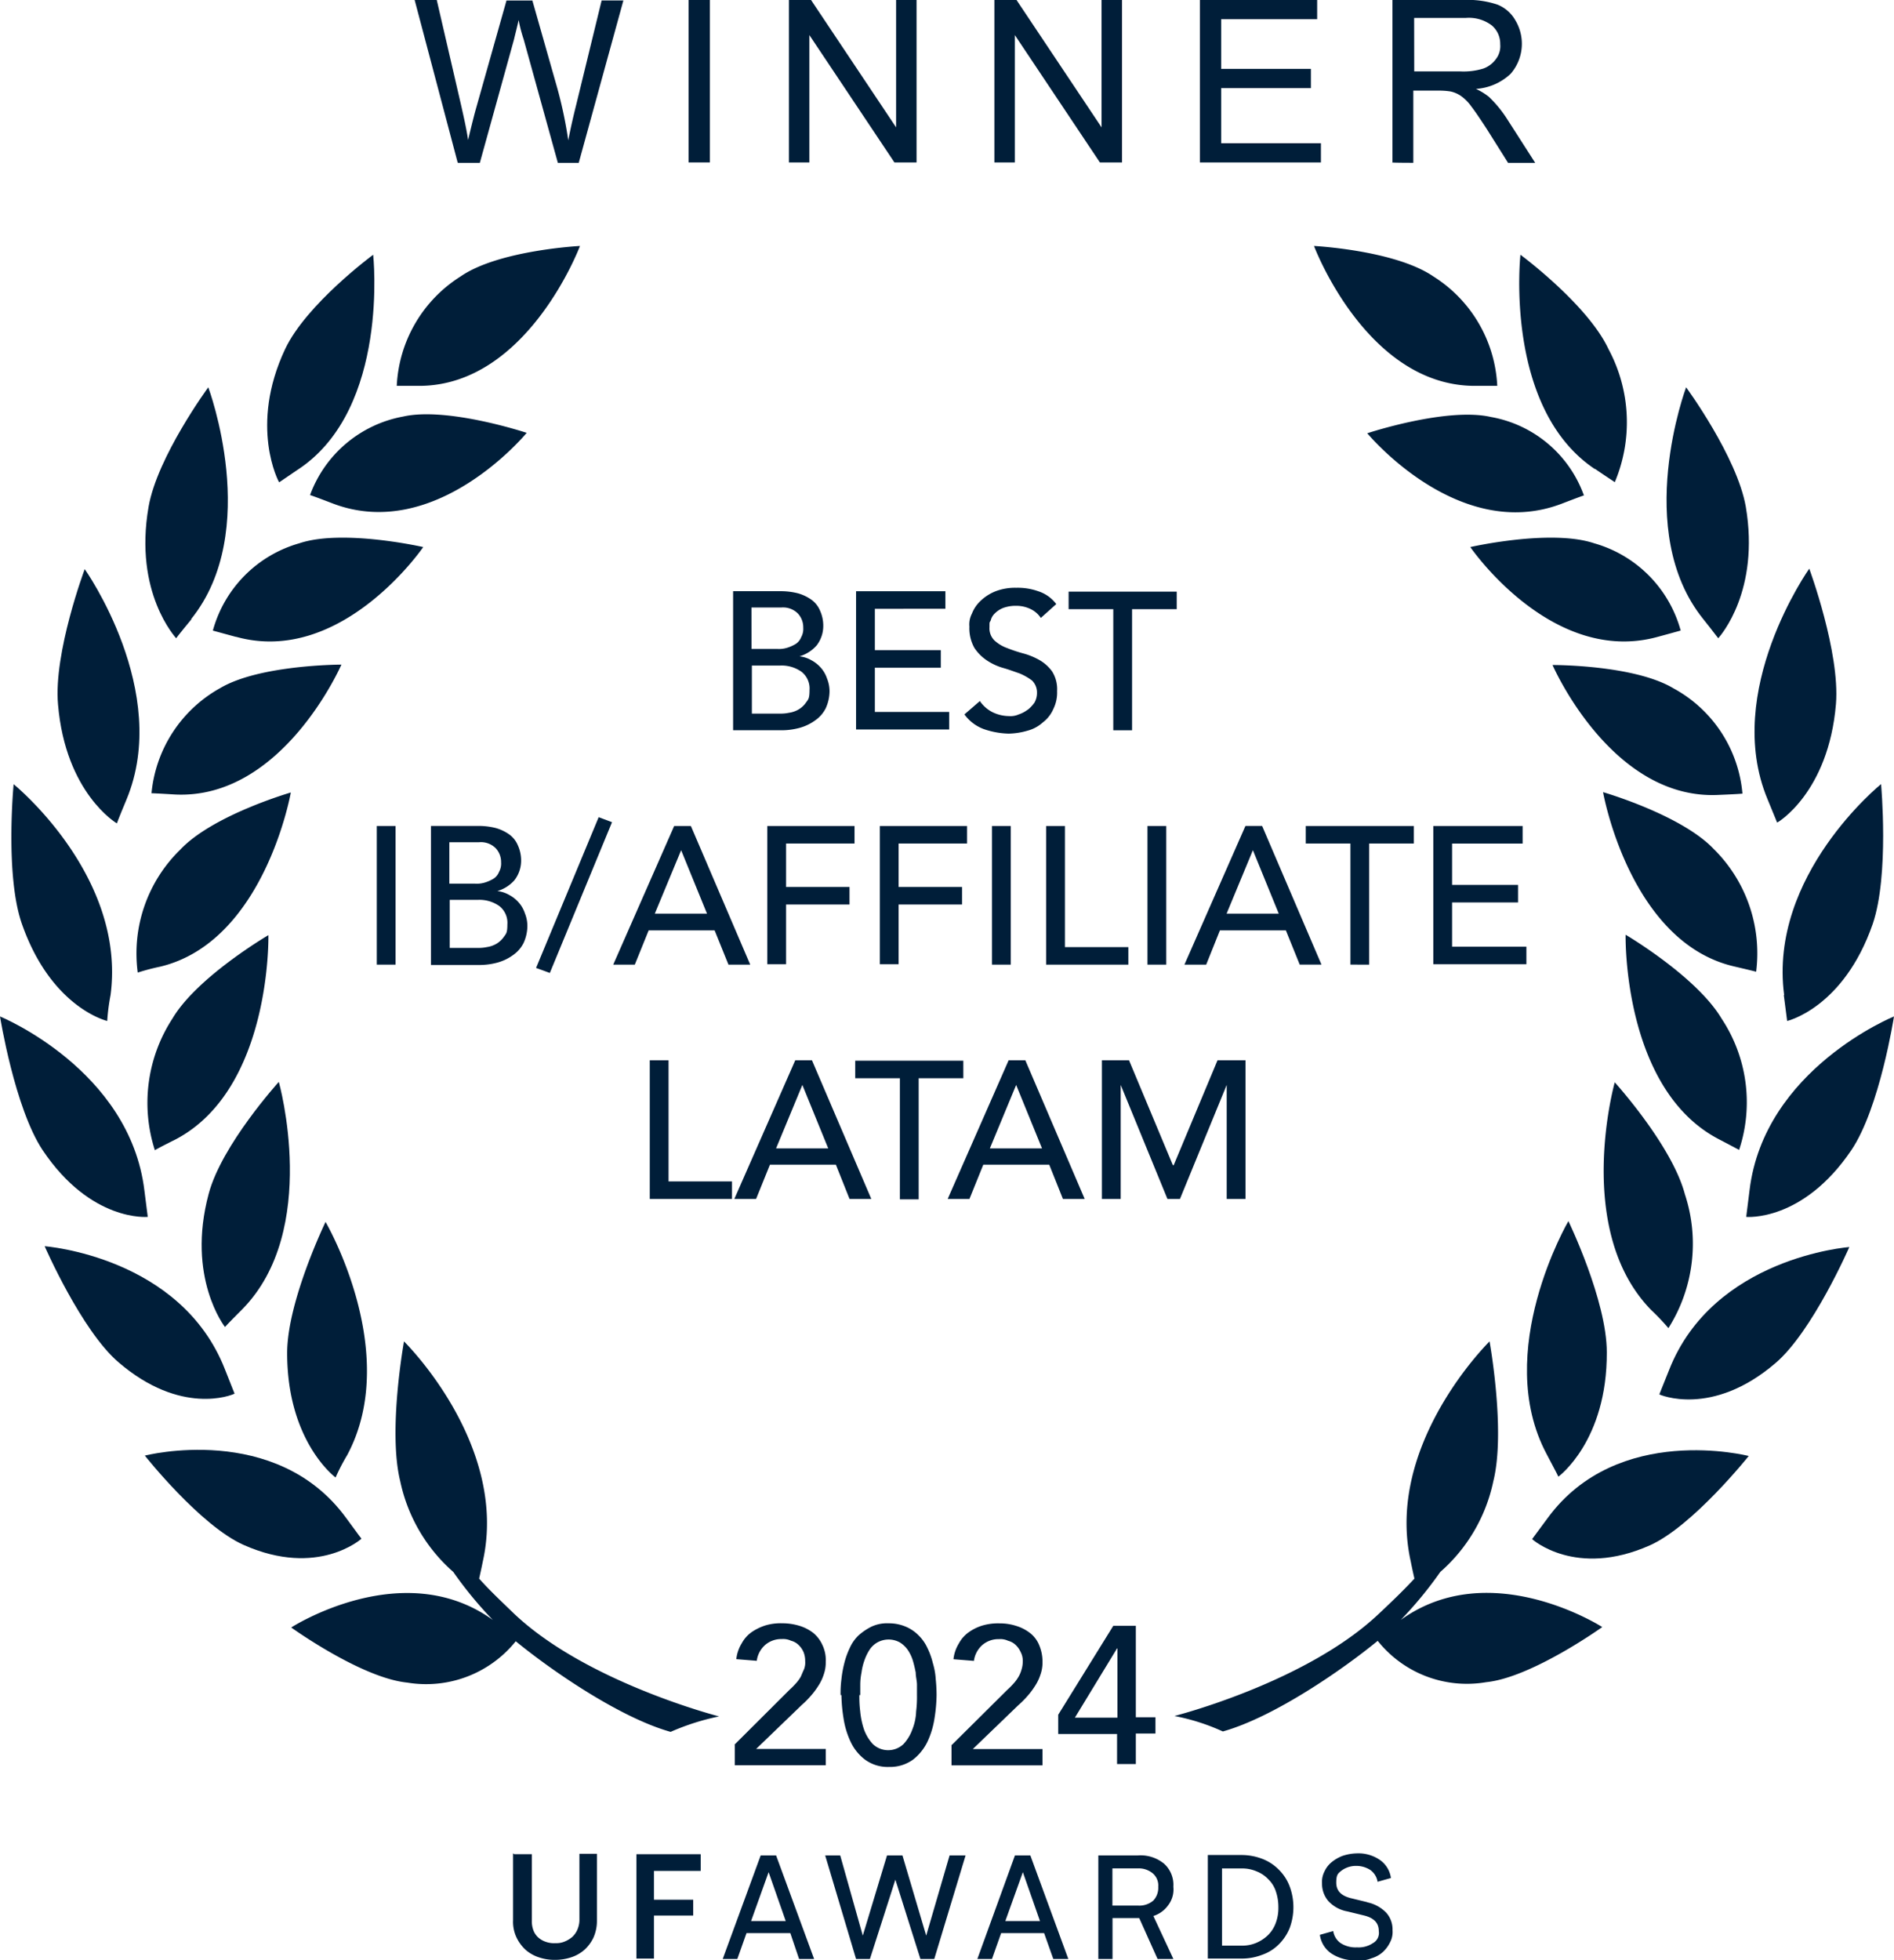
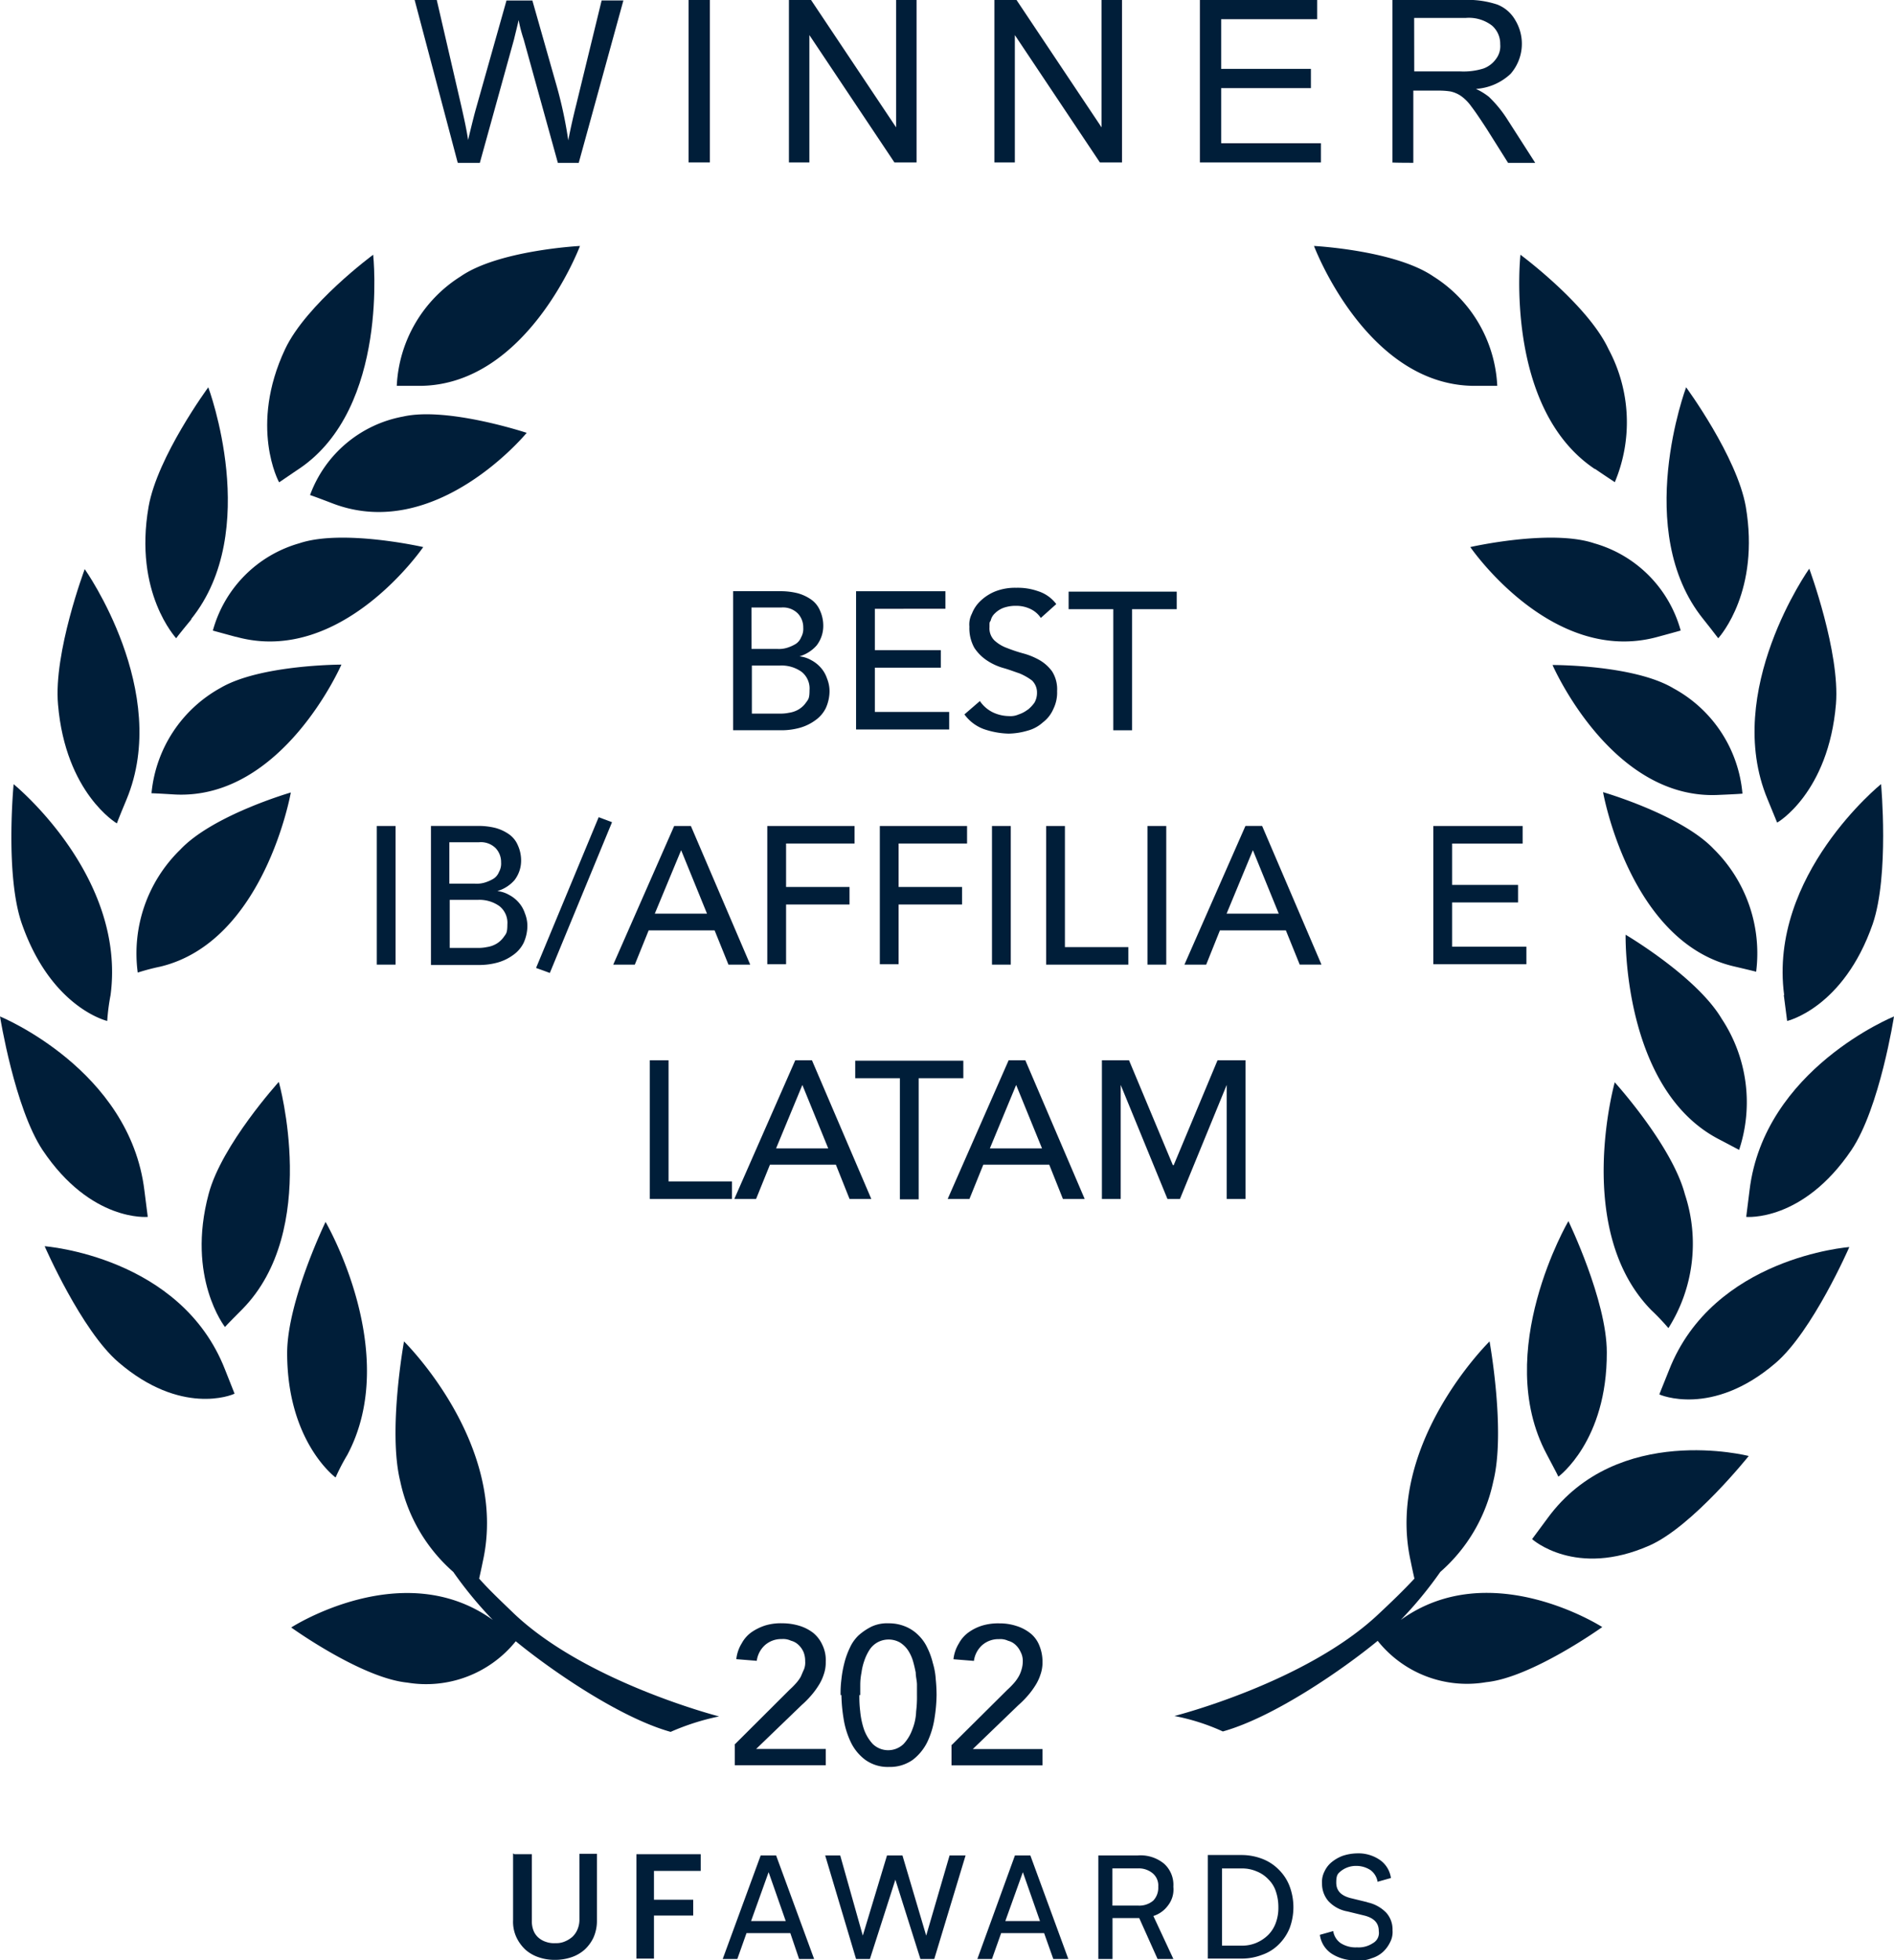
<svg xmlns="http://www.w3.org/2000/svg" width="95.748" height="99.056" viewBox="0 0 95.748 99.056">
  <g id="Best-IB-Affiliate-LATAM_2024_White" transform="translate(0 0.001)">
    <path id="Path_17078" data-name="Path 17078" d="M124.495,23.13h1.1l1.73-6.246c.063-.274.148-.591.232-.971a7.235,7.235,0,0,0,.253.971l1.73,6.246h1.055l2.258-8.208h-1.1L130.466,20.2c-.169.675-.3,1.266-.4,1.794a21.442,21.442,0,0,0-.633-2.912l-1.182-4.157h-1.308l-1.561,5.529c-.042.148-.169.633-.38,1.519-.084-.57-.211-1.118-.338-1.688L123.418,14.9H122.3l2.173,8.208h0Z" transform="translate(-101.338 -14.901)" fill="#001e39" />
    <rect id="Rectangle_2739" data-name="Rectangle 2739" width="1.076" height="8.208" transform="translate(34.809 -0.001)" fill="#001e39" />
    <path id="Path_17079" data-name="Path 17079" d="M213.134,16.673l4.3,6.436h1.118V14.9h-1.034v6.436l-4.3-6.436H212.1v8.208h1.034Z" transform="translate(-172.217 -14.901)" fill="#001e39" />
    <path id="Path_17080" data-name="Path 17080" d="M262.434,16.673l4.3,6.436h1.118V14.9h-1.034v6.436l-4.3-6.436H261.4v8.208h1.034Z" transform="translate(-211.13 -14.901)" fill="#001e39" />
    <path id="Path_17081" data-name="Path 17081" d="M316.819,22.138h-5.043V19.352h4.537v-.971h-4.537V15.871h4.853V14.9H310.7v8.208h6.119Z" transform="translate(-250.042 -14.901)" fill="#001e39" />
    <path id="Path_17082" data-name="Path 17082" d="M357.8,19.479h1.266a3.686,3.686,0,0,1,.612.042,1.52,1.52,0,0,1,.506.211,2.212,2.212,0,0,1,.549.549c.211.274.464.654.781,1.139l1.076,1.709h1.372l-1.435-2.237a6.126,6.126,0,0,0-.907-1.1,3.268,3.268,0,0,0-.654-.4,2.82,2.82,0,0,0,1.751-.76,2.309,2.309,0,0,0,.232-2.722,1.8,1.8,0,0,0-.907-.781,4.754,4.754,0,0,0-1.667-.232h-3.629v8.208H356.7c0,.021,1.1.021,1.1.021Zm.042-3.672h2.6a1.924,1.924,0,0,1,1.329.38,1.217,1.217,0,0,1,.422.95,1.065,1.065,0,0,1-.211.739,1.348,1.348,0,0,1-.633.485,3.366,3.366,0,0,1-1.161.148h-2.342Z" transform="translate(-286.352 -14.901)" fill="#001e39" />
    <path id="Path_17083" data-name="Path 17083" d="M102.2,348.786c.042-.19.105-.464.19-.886,1.308-5.908-3.988-11.1-3.988-11.1s-.823,4.516-.19,7.069a8.4,8.4,0,0,0,2.68,4.579,20.074,20.074,0,0,0,2,2.427c-4.537-3.271-10.192.38-10.192.38s3.545,2.553,5.866,2.785a5.818,5.818,0,0,0,5.486-2.089c1.773,1.456,5.254,3.861,7.829,4.579a12.129,12.129,0,0,1,2.448-.781s-6.668-1.709-10.34-5.17C103.377,349.988,102.765,349.419,102.2,348.786Z" transform="translate(-77.978 -269.017)" fill="#001e39" />
-     <path id="Path_17084" data-name="Path 17084" d="M68.452,367.108s-.105-.127-.781-1.055C64.126,361.2,57.5,362.909,57.5,362.909s2.806,3.545,5,4.516C66.257,369.091,68.452,367.108,68.452,367.108Z" transform="translate(-50.178 -289.356)" fill="#001e39" />
    <path id="Path_17085" data-name="Path 17085" d="M94.048,320.914h0a10.53,10.53,0,0,1,.591-1.139C97.4,314.6,93.541,308,93.541,308s-1.941,4.009-1.941,6.626C91.6,319.12,94.048,320.914,94.048,320.914Z" transform="translate(-77.083 -246.255)" fill="#001e39" />
    <path id="Path_17086" data-name="Path 17086" d="M43.1,321.249c-.021-.063-.127-.317-.485-1.224C40.379,314.306,33.5,313.8,33.5,313.8s1.857,4.262,3.735,5.866C40.379,322.367,42.953,321.333,43.1,321.249Z" transform="translate(-31.242 -250.827)" fill="#001e39" />
    <path id="Path_17087" data-name="Path 17087" d="M79,349.1Z" transform="translate(-67.141 -278.681)" fill="#001e39" />
    <path id="Path_17088" data-name="Path 17088" d="M75.015,274.4s-2.891,3.186-3.545,5.655c-1.139,4.241.823,6.731.823,6.731s.106-.127.865-.886h0C77.125,281.891,75.015,274.4,75.015,274.4Z" transform="translate(-60.92 -219.732)" fill="#001e39" />
    <path id="Path_17089" data-name="Path 17089" d="M30.27,268.829s-.021-.169-.169-1.329c-.739-6.119-7.3-8.8-7.3-8.8s.739,4.621,2.152,6.752c2.448,3.651,5.3,3.376,5.318,3.376Z" transform="translate(-22.8 -207.338)" fill="#001e39" />
-     <path id="Path_17090" data-name="Path 17090" d="M59.572,249.519c4.853-2.553,4.685-10.319,4.685-10.319s-3.608,2.11-4.853,4.22a7.8,7.8,0,0,0-.886,6.647S58.643,249.983,59.572,249.519Z" transform="translate(-50.689 -191.947)" fill="#001e39" />
    <path id="Path_17091" data-name="Path 17091" d="M48.6,259.7Z" transform="translate(-43.156 -208.119)" fill="#001e39" />
    <path id="Path_17092" data-name="Path 17092" d="M30.4,214.964a10.68,10.68,0,0,1,.169-1.308c.8-6.035-4.9-10.656-4.9-10.656s-.443,4.621.422,7.069C27.512,214.12,30.149,214.9,30.4,214.964Z" transform="translate(-24.98 -163.374)" fill="#001e39" />
    <path id="Path_17093" data-name="Path 17093" d="M55.519,214.095h0a11.064,11.064,0,0,1,1.139-.3c5.275-1.266,6.6-8.8,6.6-8.8s-3.946,1.139-5.592,2.891A7.313,7.313,0,0,0,55.519,214.095Z" transform="translate(-48.556 -164.95)" fill="#001e39" />
    <path id="Path_17094" data-name="Path 17094" d="M39.588,164.251h0s.063-.19.485-1.2c2.279-5.465-2.11-11.648-2.11-11.648s-1.583,4.22-1.35,6.837C36.993,162.731,39.588,164.251,39.588,164.251Z" transform="translate(-33.68 -122.645)" fill="#001e39" />
    <path id="Path_17095" data-name="Path 17095" d="M68.7,174.3s-4.115,0-6.119,1.182A6.805,6.805,0,0,0,59.1,180.8s.148,0,1.182.063C65.726,181.137,68.7,174.3,68.7,174.3Z" transform="translate(-51.441 -140.717)" fill="#001e39" />
    <path id="Path_17096" data-name="Path 17096" d="M59.966,119.511h-.021c3.587-4.452.865-11.711.865-11.711s-2.574,3.5-3.018,6.035c-.76,4.368,1.393,6.626,1.393,6.647C59.186,120.482,59.27,120.355,59.966,119.511Z" transform="translate(-50.281 -88.23)" fill="#001e39" />
    <path id="Path_17097" data-name="Path 17097" d="M74.961,148.86h.021c5.339,1.477,9.453-4.537,9.453-4.537s-4.073-.928-6.267-.19a6.319,6.319,0,0,0-4.368,4.41S73.948,148.586,74.961,148.86Z" transform="translate(-63.039 -116.68)" fill="#001e39" />
    <path id="Path_17098" data-name="Path 17098" d="M88.41,86.725c4.6-3.081,3.756-10.825,3.756-10.825s-3.376,2.49-4.452,4.769c-1.836,3.9-.317,6.731-.3,6.731,0,0,.127-.084.992-.675Z" transform="translate(-73.301 -63.029)" fill="#001e39" />
    <path id="Path_17099" data-name="Path 17099" d="M108.152,115.193s-4.009-1.329-6.246-.823h0a6.207,6.207,0,0,0-4.706,3.967s.148.042,1.139.422C103.573,120.763,108.152,115.193,108.152,115.193Z" transform="translate(-81.526 -93.322)" fill="#001e39" />
    <path id="Path_17100" data-name="Path 17100" d="M119.18,80.869c5.444-.042,8.082-7.069,8.082-7.069s-4.115.211-6.035,1.54A6.916,6.916,0,0,0,118,80.869h1.182Z" transform="translate(-97.942 -61.372)" fill="#001e39" />
    <path id="Path_17101" data-name="Path 17101" d="M316.137,350.875a20.076,20.076,0,0,0,2-2.427,8.361,8.361,0,0,0,2.68-4.579c.633-2.532-.19-7.069-.19-7.069s-5.3,5.191-3.988,11.1c.084.422.148.7.19.886-.57.612-1.182,1.2-1.794,1.772-3.672,3.482-10.34,5.17-10.34,5.17a10.7,10.7,0,0,1,2.448.781c2.574-.717,6.056-3.123,7.829-4.579a5.77,5.77,0,0,0,5.486,2.089c2.3-.232,5.866-2.785,5.866-2.785S320.674,347.6,316.137,350.875Z" transform="translate(-245.325 -269.017)" fill="#001e39" />
    <path id="Path_17102" data-name="Path 17102" d="M391.281,366.153c-.675.907-.76,1.034-.781,1.055,0,0,2.195,1.984,5.951.316,2.173-.971,5-4.516,5-4.516S394.826,361.3,391.281,366.153Z" transform="translate(-313.048 -289.435)" fill="#001e39" />
    <path id="Path_17103" data-name="Path 17103" d="M390.863,320.714s2.469-1.794,2.448-6.288c0-2.617-1.941-6.626-1.941-6.626s-3.862,6.6-1.1,11.775h0C390.8,320.566,390.863,320.714,390.863,320.714Z" transform="translate(-312.082 -246.097)" fill="#001e39" />
    <path id="Path_17104" data-name="Path 17104" d="M421.485,320.225h0c-.422,1.055-.485,1.2-.485,1.224,0,0,2.638,1.182,5.866-1.583,1.878-1.6,3.735-5.866,3.735-5.866S423.722,314.506,421.485,320.225Z" transform="translate(-337.112 -250.985)" fill="#001e39" />
    <path id="Path_17105" data-name="Path 17105" d="M410.926,286.908h0a7.975,7.975,0,0,0,.823-6.752c-.654-2.469-3.545-5.655-3.545-5.655s-2.11,7.491,1.857,11.521a11.589,11.589,0,0,1,.844.886Z" transform="translate(-326.573 -219.811)" fill="#001e39" />
    <path id="Path_17106" data-name="Path 17106" d="M441.969,267.478h0c-.148,1.182-.169,1.329-.169,1.35,0,0,2.849.274,5.318-3.376,1.435-2.131,2.152-6.752,2.152-6.752S442.707,261.359,441.969,267.478Z" transform="translate(-353.523 -207.338)" fill="#001e39" />
    <path id="Path_17107" data-name="Path 17107" d="M417.751,243.341c-1.266-2.131-4.853-4.241-4.853-4.241s-.169,7.765,4.685,10.319c.928.485,1.034.549,1.055.549h0A7.649,7.649,0,0,0,417.751,243.341Z" transform="translate(-330.718 -191.868)" fill="#001e39" />
    <path id="Path_17108" data-name="Path 17108" d="M450.59,213.656h0c.148,1.139.169,1.308.169,1.308s2.849-.654,4.326-4.9c.844-2.469.422-7.069.422-7.069s-5.7,4.6-4.9,10.656Z" transform="translate(-360.413 -163.374)" fill="#001e39" />
    <path id="Path_17109" data-name="Path 17109" d="M413.092,207.77h0c-1.646-1.73-5.592-2.87-5.592-2.87s1.329,7.554,6.6,8.8c.992.232,1.139.274,1.139.274A7.405,7.405,0,0,0,413.092,207.77Z" transform="translate(-326.46 -164.872)" fill="#001e39" />
    <path id="Path_17110" data-name="Path 17110" d="M444.932,164.13h0c0,.021,2.6-1.5,2.975-5.993.211-2.617-1.35-6.837-1.35-6.837s-4.389,6.183-2.11,11.648C444.869,163.982,444.932,164.13,444.932,164.13Z" transform="translate(-355.093 -122.566)" fill="#001e39" />
    <path id="Path_17111" data-name="Path 17111" d="M403.819,180.962c1.034-.042,1.161-.063,1.182-.063a6.712,6.712,0,0,0-3.482-5.318c-2-1.2-6.119-1.182-6.119-1.182S398.375,181.258,403.819,180.962Z" transform="translate(-316.914 -140.796)" fill="#001e39" />
    <path id="Path_17112" data-name="Path 17112" d="M425.326,120.482c.127-.148,2.11-2.406,1.393-6.647-.443-2.532-3.017-6.035-3.017-6.035s-2.722,7.259.865,11.711C425.158,120.25,425.284,120.44,425.326,120.482Z" transform="translate(-338.463 -88.23)" fill="#001e39" />
    <path id="Path_17113" data-name="Path 17113" d="M435.2,167.9Z" transform="translate(-348.315 -135.662)" fill="#001e39" />
    <path id="Path_17114" data-name="Path 17114" d="M375.7,144.323s4.115,6.014,9.475,4.537c1.013-.274,1.139-.316,1.161-.316a6.319,6.319,0,0,0-4.368-4.41C379.773,143.395,375.7,144.323,375.7,144.323Z" transform="translate(-301.371 -116.68)" fill="#001e39" />
    <path id="Path_17115" data-name="Path 17115" d="M391.229,86.725h.021c.865.591.992.654.992.675a7.82,7.82,0,0,0-.316-6.731c-1.055-2.258-4.452-4.769-4.452-4.769S386.628,83.644,391.229,86.725Z" transform="translate(-310.611 -63.029)" fill="#001e39" />
-     <path id="Path_17116" data-name="Path 17116" d="M360.712,118.859c.992-.38,1.118-.422,1.139-.422h0a6.131,6.131,0,0,0-4.706-3.967c-2.237-.506-6.246.823-6.246.823S355.479,120.842,360.712,118.859Z" transform="translate(-281.778 -93.401)" fill="#001e39" />
    <path id="Path_17117" data-name="Path 17117" d="M346.182,80.869h1.182a6.916,6.916,0,0,0-3.229-5.529c-1.941-1.329-6.035-1.54-6.035-1.54S340.738,80.827,346.182,80.869Z" transform="translate(-271.673 -61.372)" fill="#001e39" />
    <path id="Path_17118" data-name="Path 17118" d="M149.255,462.776a1.252,1.252,0,0,1-.106.485,1.1,1.1,0,0,1-.253.359,1.413,1.413,0,0,1-.38.232,1.073,1.073,0,0,1-.464.084,1.23,1.23,0,0,1-.485-.063,1.106,1.106,0,0,1-.38-.211.917.917,0,0,1-.253-.359,1.277,1.277,0,0,1-.084-.506v-3.355h-.886l-.063-.042v3.376a1.867,1.867,0,0,0,.169.865,2.053,2.053,0,0,0,.464.633,1.932,1.932,0,0,0,.675.38,2.458,2.458,0,0,0,.8.127,2.588,2.588,0,0,0,.823-.127,1.932,1.932,0,0,0,.675-.38,1.967,1.967,0,0,0,.464-.633,2.074,2.074,0,0,0,.169-.844v-3.376h-.886Z" transform="translate(-119.963 -365.747)" fill="#001e39" />
    <path id="Path_17119" data-name="Path 17119" d="M175.5,464.875h.886V462.7h1.984v-.8h-1.984v-1.456h2.363V459.6H175.5Z" transform="translate(-143.326 -365.905)" fill="#001e39" />
    <path id="Path_17120" data-name="Path 17120" d="M198.12,459.9l-1.92,5.233h.739l.464-1.308h2.216l.443,1.308h.76L198.9,459.9Zm-.485,3.313.886-2.469.865,2.469Z" transform="translate(-159.665 -366.142)" fill="#001e39" />
    <path id="Path_17121" data-name="Path 17121" d="M227.088,459.9l-1.182,4.051-1.2-4.051h-.781l-1.224,4.051L221.56,459.9h-.76l1.561,5.233h.7l1.287-4.009,1.266,4.009h.7l1.583-5.233h-.8Z" transform="translate(-179.084 -366.142)" fill="#001e39" />
    <path id="Path_17122" data-name="Path 17122" d="M259.2,459.9l-1.9,5.233h.739l.464-1.308h2.173l.464,1.308h.76l-1.92-5.233Zm-.485,3.313.886-2.469.865,2.469Z" transform="translate(-207.892 -366.142)" fill="#001e39" />
    <path id="Path_17123" data-name="Path 17123" d="M304.3,484.7h0v0Z" transform="translate(-244.985 -385.708)" fill="#001e39" />
    <path id="Path_17124" data-name="Path 17124" d="M289.824,462.432a1.311,1.311,0,0,0,.274-.95,1.437,1.437,0,0,0-.464-1.161,1.866,1.866,0,0,0-1.329-.422h-2v5.233h.717v-2.068h1.35l.928,2.068h.8l-1.013-2.173A1.453,1.453,0,0,0,289.824,462.432Zm-.739-.253a1.086,1.086,0,0,1-.781.253h-1.287v-1.878H288.3a1.1,1.1,0,0,1,.76.253.805.805,0,0,1,.274.675h0A.941.941,0,0,1,289.085,462.179Z" transform="translate(-230.781 -366.142)" fill="#001e39" />
    <path id="Path_17125" data-name="Path 17125" d="M316.187,460.538a2.341,2.341,0,0,0-.844-.549,2.924,2.924,0,0,0-1.055-.19H312.6v5.233h1.688a2.844,2.844,0,0,0,1.055-.19,2.2,2.2,0,0,0,.844-.527,2.449,2.449,0,0,0,.549-.823,3.026,3.026,0,0,0,0-2.11A2.341,2.341,0,0,0,316.187,460.538Zm-.148,2.68a1.664,1.664,0,0,1-.38.612,1.949,1.949,0,0,1-.591.4,1.842,1.842,0,0,1-.781.148h-.971v-3.9h.971a1.842,1.842,0,0,1,.781.148,1.632,1.632,0,0,1,.591.4,1.508,1.508,0,0,1,.38.612,2.457,2.457,0,0,1,.127.8A2.162,2.162,0,0,1,316.039,463.218Z" transform="translate(-251.54 -366.063)" fill="#001e39" />
    <path id="Path_17126" data-name="Path 17126" d="M341.906,461.869l-.865-.211c-.485-.127-.717-.38-.717-.781s.084-.464.274-.612a1.232,1.232,0,0,1,.739-.232,1.308,1.308,0,0,1,.717.211.913.913,0,0,1,.359.591l.675-.19a1.334,1.334,0,0,0-.549-.907,1.912,1.912,0,0,0-1.182-.338h0a2.42,2.42,0,0,0-.717.127,1.97,1.97,0,0,0-.549.317,1.308,1.308,0,0,0-.359.464,1.151,1.151,0,0,0-.127.612,1.342,1.342,0,0,0,.316.886,1.723,1.723,0,0,0,.971.528l.865.211c.485.127.717.38.717.781a.589.589,0,0,1-.3.612,1.293,1.293,0,0,1-.8.211,1.4,1.4,0,0,1-.823-.211.906.906,0,0,1-.38-.612l-.675.19a1.355,1.355,0,0,0,.591.95,2.18,2.18,0,0,0,1.266.338,1.538,1.538,0,0,0,.76-.105,1.485,1.485,0,0,0,.57-.317,1.613,1.613,0,0,0,.359-.485,1.1,1.1,0,0,0,.127-.612,1.267,1.267,0,0,0-.317-.886,1.857,1.857,0,0,0-.971-.528Z" transform="translate(-272.772 -365.747)" fill="#001e39" />
    <path id="Path_17127" data-name="Path 17127" d="M202.862,407.972a3.955,3.955,0,0,0,.38-.506,2.375,2.375,0,0,0,.274-.57,1.84,1.84,0,0,0,.105-.654,1.777,1.777,0,0,0-.169-.844,1.684,1.684,0,0,0-.464-.612,2.165,2.165,0,0,0-.7-.359,2.959,2.959,0,0,0-.865-.127,2.727,2.727,0,0,0-.844.105,2.663,2.663,0,0,0-.7.338,1.648,1.648,0,0,0-.506.57,1.9,1.9,0,0,0-.274.8l1.034.084a1.293,1.293,0,0,1,.422-.8,1.244,1.244,0,0,1,.844-.3.92.92,0,0,1,.464.084.844.844,0,0,1,.38.211,1.1,1.1,0,0,1,.253.359,1.2,1.2,0,0,1,.084.464.935.935,0,0,1-.063.422c-.063.127-.106.253-.169.38a2.016,2.016,0,0,1-.253.338,3.916,3.916,0,0,1-.3.3L199,410.44h.021v1.034h4.6v-.823H200.1l2.3-2.216A4.813,4.813,0,0,0,202.862,407.972Z" transform="translate(-161.876 -322.274)" fill="#001e39" />
    <path id="Path_17128" data-name="Path 17128" d="M224.648,409.111a4.282,4.282,0,0,0,.359,1.182,2.418,2.418,0,0,0,.739.907,1.941,1.941,0,0,0,1.2.359,1.985,1.985,0,0,0,1.2-.359,2.552,2.552,0,0,0,.739-.907,4.279,4.279,0,0,0,.359-1.182,7.914,7.914,0,0,0,.106-1.182,8.006,8.006,0,0,0-.042-.8,3.541,3.541,0,0,0-.148-.823,3.662,3.662,0,0,0-.274-.76,2.149,2.149,0,0,0-.443-.633,1.994,1.994,0,0,0-.654-.443,2.179,2.179,0,0,0-.865-.169,1.866,1.866,0,0,0-.865.169,2.963,2.963,0,0,0-.654.443,2,2,0,0,0-.443.633,4.036,4.036,0,0,0-.274.76,5.619,5.619,0,0,0-.148.823,5.244,5.244,0,0,0-.042.8h.042A8.16,8.16,0,0,0,224.648,409.111Zm.844-1.182V407.4a3.174,3.174,0,0,1,.063-.612,2.882,2.882,0,0,1,.148-.612,2.43,2.43,0,0,1,.253-.528,1.153,1.153,0,0,1,.4-.38,1.173,1.173,0,0,1,1.139,0,1.384,1.384,0,0,1,.4.38,2.036,2.036,0,0,1,.253.528c.063.211.105.4.148.612,0,.211.063.422.063.612v.528a5.953,5.953,0,0,1-.042.823,2.682,2.682,0,0,1-.19.907,2.155,2.155,0,0,1-.443.739,1.121,1.121,0,0,1-1.562,0,2.156,2.156,0,0,1-.443-.739,4.069,4.069,0,0,1-.19-.907,5.955,5.955,0,0,1-.042-.823Z" transform="translate(-182.003 -322.274)" fill="#001e39" />
    <path id="Path_17129" data-name="Path 17129" d="M254.476,407.022a2.02,2.02,0,0,1-.253.338,3.913,3.913,0,0,1-.3.3l-2.806,2.785H251.1v1.034h4.6v-.823h-3.524l2.3-2.216a4.813,4.813,0,0,0,.464-.464,3.957,3.957,0,0,0,.38-.506,2.373,2.373,0,0,0,.274-.57,1.84,1.84,0,0,0,.106-.654,2.15,2.15,0,0,0-.169-.844,1.48,1.48,0,0,0-.464-.612,2.166,2.166,0,0,0-.7-.359,2.72,2.72,0,0,0-.844-.127,2.81,2.81,0,0,0-.844.105,2.375,2.375,0,0,0-.7.338,1.648,1.648,0,0,0-.506.57,1.9,1.9,0,0,0-.274.8l1.034.084a1.293,1.293,0,0,1,.422-.8,1.245,1.245,0,0,1,.844-.3.92.92,0,0,1,.464.084.844.844,0,0,1,.38.211,1.1,1.1,0,0,1,.253.359.932.932,0,0,1,.106.464,1.359,1.359,0,0,1-.063.422A1.5,1.5,0,0,1,254.476,407.022Z" transform="translate(-202.998 -322.274)" fill="#001e39" />
-     <path id="Path_17130" data-name="Path 17130" d="M280.625,411.885v-1.54h.992v-.823h-.992V404.9h-1.139l-2.785,4.495v.971h2.975v1.519Zm-3.081-2.342,2.131-3.5h.021v3.5Z" transform="translate(-223.205 -322.747)" fill="#001e39" />
    <path id="Path_17131" data-name="Path 17131" d="M202.076,163.6a2.444,2.444,0,0,0,.781-.38,1.636,1.636,0,0,0,.528-.612,2.117,2.117,0,0,0,.19-.844,1.72,1.72,0,0,0-.127-.654,1.562,1.562,0,0,0-.317-.549,1.682,1.682,0,0,0-.485-.38,1.494,1.494,0,0,0-.591-.19,1.853,1.853,0,0,0,.865-.549,1.611,1.611,0,0,0,.338-.992,1.845,1.845,0,0,0-.169-.781,1.28,1.28,0,0,0-.443-.549,2.216,2.216,0,0,0-.675-.317,3.555,3.555,0,0,0-.844-.105H198.7v7.027h2.406A3.488,3.488,0,0,0,202.076,163.6Zm-2.448-6.077h1.5a1.059,1.059,0,0,1,.844.3,1.021,1.021,0,0,1,.274.717.866.866,0,0,1-.106.485.725.725,0,0,1-.274.338,1.955,1.955,0,0,1-.422.19,1.394,1.394,0,0,1-.506.063h-1.308Zm.021,5.36v-2.427h1.414a1.739,1.739,0,0,1,1.1.317,1.075,1.075,0,0,1,.4.928c0,.422-.063.464-.169.612a1.227,1.227,0,0,1-.38.359,1.331,1.331,0,0,1-.485.169,2.057,2.057,0,0,1-.485.042Z" transform="translate(-161.639 -126.825)" fill="#001e39" />
    <path id="Path_17132" data-name="Path 17132" d="M232.716,157.586V156.7H228.2v6.985h4.706V162.8H229.15v-2.237h3.334v-.886H229.15v-2.089Z" transform="translate(-184.923 -126.825)" fill="#001e39" />
    <path id="Path_17133" data-name="Path 17133" d="M257.386,162.062a1.474,1.474,0,0,1-.443.232,1,1,0,0,1-.485.084,1.949,1.949,0,0,1-.823-.19,1.69,1.69,0,0,1-.654-.57h0l-.781.675a2.106,2.106,0,0,0,.971.739,4.139,4.139,0,0,0,1.266.232,3.569,3.569,0,0,0,.95-.148,1.861,1.861,0,0,0,.781-.422,1.68,1.68,0,0,0,.527-.675,1.87,1.87,0,0,0,.19-.907,1.681,1.681,0,0,0-.253-.992,2.051,2.051,0,0,0-.633-.57,3.549,3.549,0,0,0-.823-.338,7.522,7.522,0,0,1-.823-.274,1.874,1.874,0,0,1-.633-.38.86.86,0,0,1-.253-.675c0-.3,0-.211.063-.338a.707.707,0,0,1,.211-.359,1.219,1.219,0,0,1,.422-.274,1.84,1.84,0,0,1,.654-.106,1.655,1.655,0,0,1,.739.169,1.289,1.289,0,0,1,.506.443l.781-.7a1.845,1.845,0,0,0-.928-.654,3.071,3.071,0,0,0-1.1-.169,2.728,2.728,0,0,0-1.076.19,2.365,2.365,0,0,0-.739.485,1.755,1.755,0,0,0-.422.633,1.173,1.173,0,0,0-.127.654,2.031,2.031,0,0,0,.253,1.076,2.26,2.26,0,0,0,.633.633,2.92,2.92,0,0,0,.823.38c.3.084.57.19.823.274a2.943,2.943,0,0,1,.633.359.845.845,0,0,1,.253.612,1,1,0,0,1-.127.506,1.8,1.8,0,0,1-.338.359Z" transform="translate(-205.445 -126.194)" fill="#001e39" />
    <path id="Path_17134" data-name="Path 17134" d="M279.2,157.686h2.258v6.119h.95v-6.119h2.258V156.8H279.2Z" transform="translate(-225.178 -126.904)" fill="#001e39" />
    <rect id="Rectangle_2740" data-name="Rectangle 2740" width="0.95" height="7.006" transform="translate(19.048 41.737)" fill="#001e39" />
    <path id="Path_17135" data-name="Path 17135" d="M129.576,219.9a2.444,2.444,0,0,0,.781-.38,1.637,1.637,0,0,0,.528-.612,2.117,2.117,0,0,0,.19-.844,1.72,1.72,0,0,0-.127-.654,1.562,1.562,0,0,0-.317-.549,1.682,1.682,0,0,0-.485-.38,1.494,1.494,0,0,0-.591-.19,1.852,1.852,0,0,0,.865-.549,1.611,1.611,0,0,0,.338-.992,1.845,1.845,0,0,0-.169-.781,1.28,1.28,0,0,0-.443-.549,2.215,2.215,0,0,0-.675-.317,3.554,3.554,0,0,0-.844-.105H126.2v7.027h2.406A3.488,3.488,0,0,0,129.576,219.9Zm-2.448-6.077h1.5a1.059,1.059,0,0,1,.844.3,1.021,1.021,0,0,1,.274.717.866.866,0,0,1-.106.485.725.725,0,0,1-.274.338,1.955,1.955,0,0,1-.422.19,1.394,1.394,0,0,1-.506.063h-1.308v-2.089Zm.021,5.339v-2.427h1.414a1.74,1.74,0,0,1,1.1.317,1.075,1.075,0,0,1,.4.928c0,.422-.063.464-.169.612a1.226,1.226,0,0,1-.38.359,1.332,1.332,0,0,1-.485.169,2.058,2.058,0,0,1-.485.042Z" transform="translate(-104.414 -171.264)" fill="#001e39" />
    <path id="Path_17136" data-name="Path 17136" d="M152.1,218.771h0l3.144-7.618-.675-.253-3.165,7.618Z" transform="translate(-124.304 -169.607)" fill="#001e39" />
    <path id="Path_17137" data-name="Path 17137" d="M171,220.006l.7-1.73h3.334l.7,1.73h1.1l-3-7.006h-.844l-3.081,7.006Zm2.342-5.782,1.308,3.207H172.01Z" transform="translate(-138.908 -171.263)" fill="#001e39" />
    <path id="Path_17138" data-name="Path 17138" d="M211.31,213.886V213H206.9v6.985h.95v-3.017h3.207v-.886H207.85v-2.195Z" transform="translate(-168.111 -171.263)" fill="#001e39" />
    <path id="Path_17139" data-name="Path 17139" d="M238.31,213.886V213H233.9v6.985h.95v-3.017h3.207v-.886H234.85v-2.195Z" transform="translate(-189.422 -171.263)" fill="#001e39" />
    <rect id="Rectangle_2741" data-name="Rectangle 2741" width="0.95" height="7.006" transform="translate(50.148 41.737)" fill="#001e39" />
    <path id="Path_17140" data-name="Path 17140" d="M273.8,213v7.006h4.157v-.886H274.75V213Z" transform="translate(-220.915 -171.263)" fill="#001e39" />
    <rect id="Rectangle_2742" data-name="Rectangle 2742" width="0.95" height="7.006" transform="translate(58.008 41.737)" fill="#001e39" />
    <path id="Path_17141" data-name="Path 17141" d="M308.794,218.275h3.334l.7,1.73h1.1l-3-7.006h-.844L307,220.006h1.1Zm1.667-4.051,1.308,3.207h-2.638Z" transform="translate(-247.123 -171.263)" fill="#001e39" />
-     <path id="Path_17142" data-name="Path 17142" d="M339.307,220.006v-6.119h2.258V213H336.1v.886h2.258v6.119Z" transform="translate(-270.09 -171.263)" fill="#001e39" />
    <path id="Path_17143" data-name="Path 17143" d="M371.406,219.1H367.65v-2.237h3.334v-.886H367.65v-2.089h3.566V213H366.7v6.985h4.706Z" transform="translate(-294.242 -171.263)" fill="#001e39" />
    <path id="Path_17144" data-name="Path 17144" d="M178.7,269.2v7.006h4.157v-.886H179.65V269.2Z" transform="translate(-145.852 -215.623)" fill="#001e39" />
    <path id="Path_17145" data-name="Path 17145" d="M204.824,276.206h1.1l-3-7.006h-.844L199,276.206h1.1l.7-1.73h3.334Zm-3.714-2.553,1.329-3.207,1.308,3.207Z" transform="translate(-161.877 -215.623)" fill="#001e39" />
    <path id="Path_17146" data-name="Path 17146" d="M233.465,269.3H228v.886h2.258v6.119h.95v-6.119h2.258Z" transform="translate(-184.766 -215.702)" fill="#001e39" />
    <path id="Path_17147" data-name="Path 17147" d="M256.024,276.206h1.1l-3-7.006h-.844l-3.081,7.006h1.1l.7-1.73h3.334Zm-3.693-2.553,1.329-3.207,1.308,3.207Z" transform="translate(-202.29 -215.623)" fill="#001e39" />
    <path id="Path_17148" data-name="Path 17148" d="M294.459,276.206V269.2h-1.414l-2.216,5.3h-.042l-2.216-5.3H287.2v7.006h.95v-5.761l2.363,5.761h.633l2.363-5.761v5.761Z" transform="translate(-231.495 -215.623)" fill="#001e39" />
  </g>
</svg>